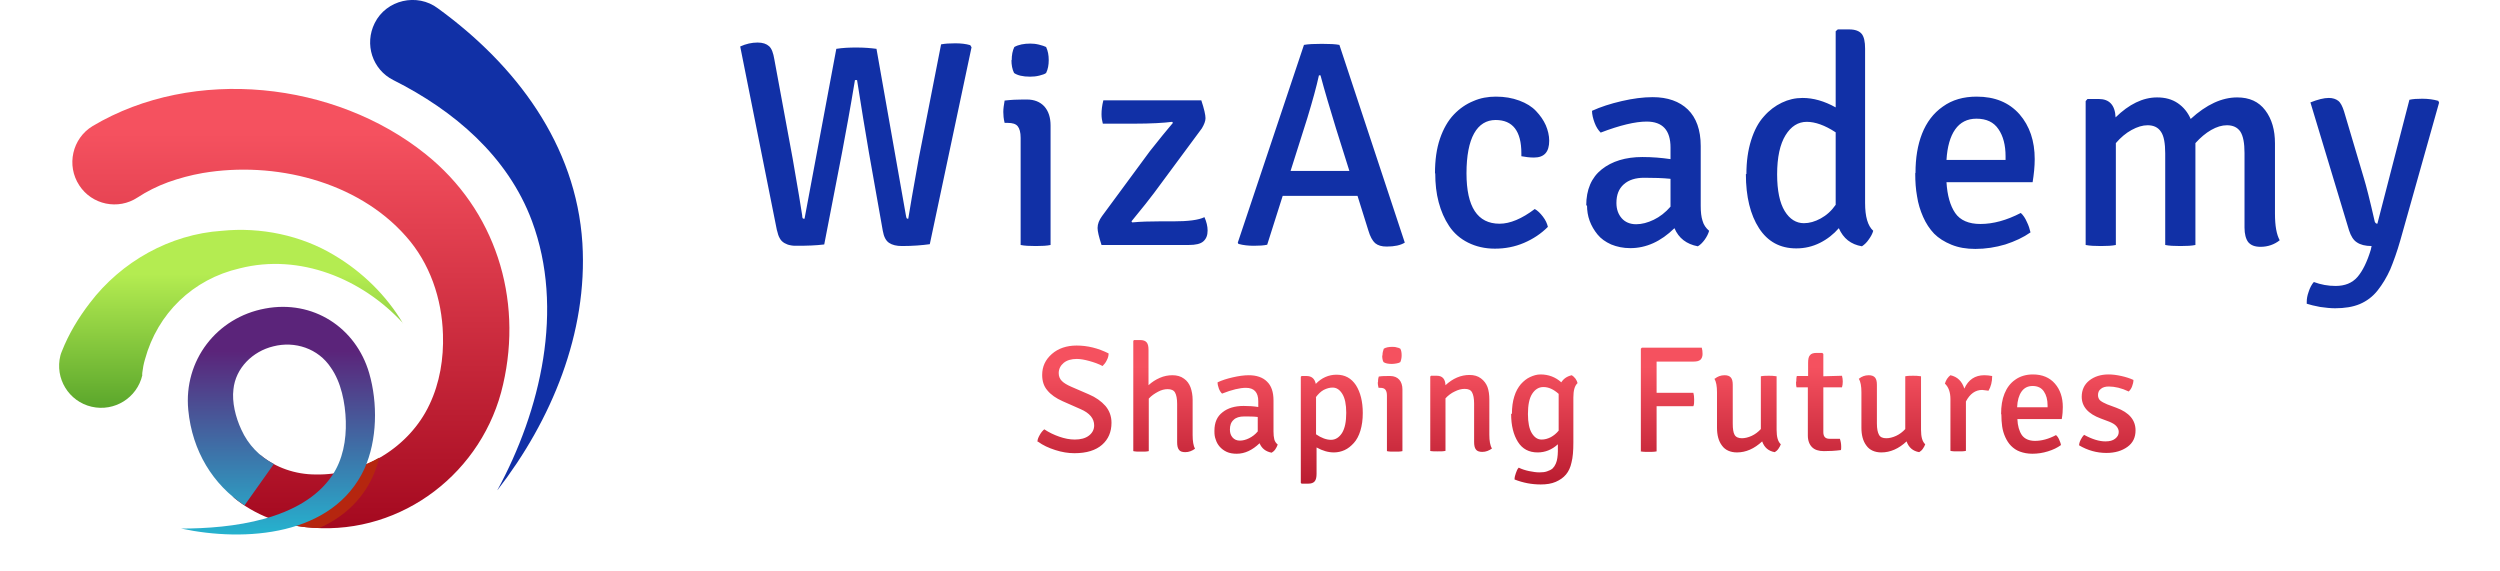
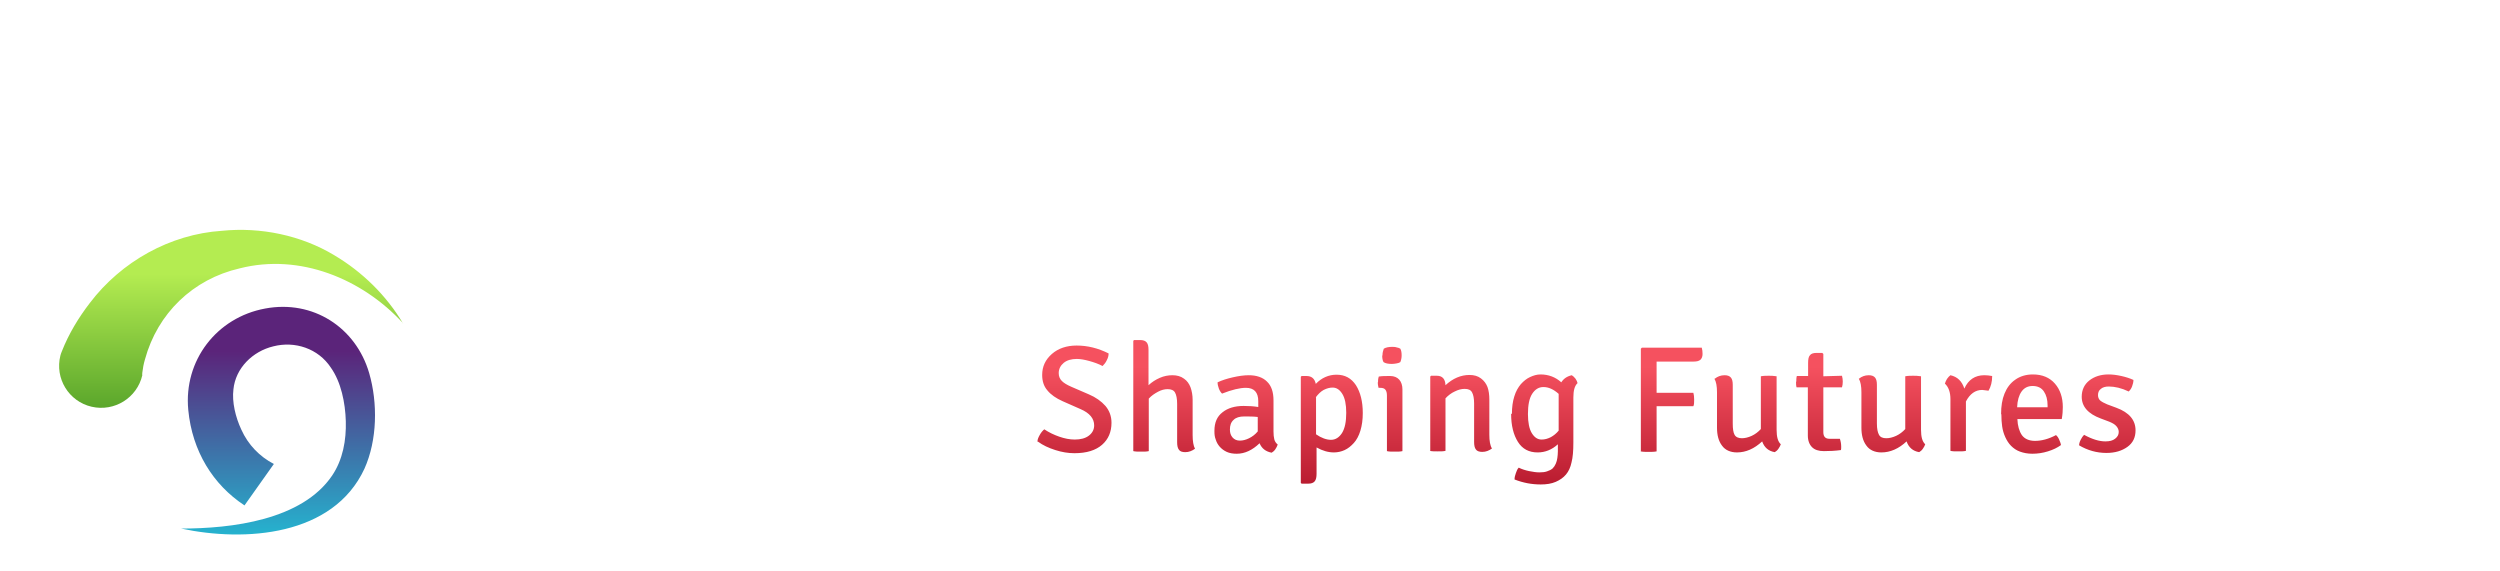
<svg xmlns="http://www.w3.org/2000/svg" id="Layer_1" data-name="Layer 1" viewBox="0 0 952.1 217.6">
  <defs>
    <style>      .cls-1 {        fill: url(#linear-gradient);      }      .cls-1, .cls-2, .cls-3, .cls-4, .cls-5, .cls-6, .cls-7 {        stroke-width: 0px;      }      .cls-2 {        fill: url(#linear-gradient-4);      }      .cls-3 {        fill: url(#linear-gradient-2);      }      .cls-4 {        fill: url(#linear-gradient-3);      }      .cls-5 {        fill: #b5260f;      }      .cls-6 {        fill: #fff;      }      .cls-7 {        fill: #1130a6;      }    </style>
    <linearGradient id="linear-gradient" x1="-434.1" y1="979.5" x2="-434.1" y2="578.5" gradientTransform="translate(291.9 442.6) scale(.4 -.4)" gradientUnits="userSpaceOnUse">
      <stop offset="0" stop-color="#f5515f" />
      <stop offset="1" stop-color="#9f041b" />
    </linearGradient>
    <linearGradient id="linear-gradient-2" x1="-476.6" y1="979.5" x2="-476.6" y2="816.5" gradientTransform="translate(286.8 496.1) scale(.4 -.4)" gradientUnits="userSpaceOnUse">
      <stop offset="0" stop-color="#b4ec51" />
      <stop offset="1" stop-color="#429321" />
    </linearGradient>
    <linearGradient id="linear-gradient-3" x1="-545.1" y1="979.5" x2="-545.1" y2="771.5" gradientTransform="translate(333.2 525.6) scale(.4 -.4)" gradientUnits="userSpaceOnUse">
      <stop offset="0" stop-color="#5b247a" />
      <stop offset="1" stop-color="#1bcedf" />
    </linearGradient>
    <linearGradient id="linear-gradient-4" x1="206.9" y1="488" x2="206.9" y2="454" gradientTransform="translate(206.7 1067) scale(1.9 -1.9)" gradientUnits="userSpaceOnUse">
      <stop offset="0" stop-color="#f5515f" />
      <stop offset="1" stop-color="#9f041b" />
    </linearGradient>
  </defs>
  <g id="background-logo">
    <rect class="cls-6" width="952.1" height="217.6" />
  </g>
  <g id="logo-logo">
    <g>
-       <path class="cls-1" d="M88.9,189.4c8.1,6.7,18.5,10.8,30.2,11.6,34.3,2.5,65-21.3,72.5-54.6,7.6-32.9-3-66.5-29.5-87.7-34.5-27.7-88.3-33.6-126.8-10.7-7.8,4.7-10.1,15-5.1,22.6,4.8,7.4,14.8,9.5,22.2,4.6,3.5-2.3,7.5-4.3,11.6-5.8,4.2-1.5,8.6-2.7,13.2-3.5,27.2-4.6,58.8,3,77.4,24.1,9.1,10.2,13.7,23.7,14.1,37.4.3,9.1-1.2,18.4-5.1,26.6-7.6,16.3-25.4,27.1-43.4,26.7-7.7,0-15.2-2.6-20.9-7.3l-10.3,16Z" />
-       <path class="cls-7" d="M189.4,186.7c16.6-30.5,25.6-69.1,13.2-102.5-9.2-24.7-29.7-42.1-52.8-53.7-8-4-11.1-13.7-7.1-21.7,4.4-8.9,16.2-11.6,24.1-5.6,29.6,21.5,52.6,51.8,55,89.4,2.1,34.2-11.8,67.5-32.3,94h0Z" />
      <path class="cls-3" d="M153.5,123.1c-15.6-17-39.4-26.7-62.2-20.9-17.8,4.1-31.3,17.1-36.1,34.7-.5,1.7-.8,3.3-1,5,0,.4-.1.8,0,1.1h0s0-.1,0-.1c-2,8.6-10.6,14-19.3,12-8.7-2-14.1-10.8-11.9-19.5.1-.5.4-1.2.6-1.7,2.6-6.6,6.3-12.7,10.6-18.3,12-15.8,30.6-26.2,50.3-27.5,14.7-1.5,30.2,1.7,42.8,9.3,10.8,6.4,19.9,15.4,26.2,26h0Z" />
-       <path class="cls-5" d="M132.2,179.3c-.7,1.7-1.5,3.3-2.5,4.8-5,7.3-12.7,12.1-21.5,15.1,3.5,1,7.2,1.6,11,1.8.8,0,1.6,0,2.4.1,8.7-3.9,16.1-10.2,20.4-19.7,1-2.2,1.8-4.6,2.4-7.1-3.8,2.2-8,3.8-12.2,4.9Z" />
      <path class="cls-4" d="M93,192.4c-11.8-7.8-19.8-20.5-21.3-36.3-1.8-18.8,10.8-35.2,29.3-38.6,18.1-3.4,34.5,7.1,39.6,24.6,3.3,11.4,3.1,25.5-1.8,36.4-11.9,25.7-45.5,28-69.8,22.8h0c19.2,0,46-3.2,57.5-20.2,4.1-6.1,5.4-13.5,5.2-20.7-.2-7-1.8-14.9-5.7-20.4-4.8-7.3-13.7-10.2-21.9-8.1-7.9,1.9-14.4,8.3-15.2,16.4-.6,4.8.8,10.6,3,15.3,2.6,5.8,7,10.3,12.4,13.1l-11.2,15.8Z" />
    </g>
  </g>
  <g id="text-logo">
    <g id="text-logo-path-0">
-       <path class="cls-7" d="M295.9,87.8l-14-70.1c2.2-1,4.4-1.5,6.6-1.5h0c2,0,3.4.5,4.4,1.4,1,.9,1.6,2.6,2,5h0l7,37.9c2,11.5,3.2,18.7,3.6,21.5h0c0,.6.1,1,.2,1.1.1.2.4.2.7.2h0l12.1-64.7c2.5-.4,5-.5,7.7-.5h0c2.9,0,5.4.2,7.6.5h0l11.2,63.4c.1.6.2,1,.3,1.1.1.2.3.2.6.2h0c.5-3.2,1.8-10.8,4-23h0l8.5-43.4c1.5-.3,3.3-.4,5.4-.4h0c2.1,0,4,.2,5.7.7h0l.5.8-15.9,75c-2.9.4-6.4.7-10.6.7h0c-2.1,0-3.7-.4-4.9-1.2-1.2-.8-2-2.3-2.4-4.6h0l-5.3-29.9c-1.4-8.1-2.9-17.3-4.5-27.5h-.8c-1.8,10.9-3.5,20.1-4.9,27.5h0l-6.8,35.1c-3.2.4-6.6.5-10.2.5h0c-1.1,0-1.9,0-2.7-.2-.7-.1-1.5-.4-2.2-.8-.7-.4-1.4-1-1.8-1.8-.5-.8-.8-1.8-1.1-3.1h0ZM382.1,42.5h0c0-1.1.2-2.5.5-4.2h0c2.5-.3,4.8-.4,7-.4h1.5c2.8,0,5,.9,6.6,2.6,1.6,1.8,2.4,4.2,2.4,7.3h0v45.5c-1.4.3-3.3.4-5.6.4h0c-2.5,0-4.4-.1-5.8-.4h0v-40.8c0-2.1-.4-3.5-1.1-4.4-.7-.9-2-1.3-3.8-1.3h-1.2c-.4-1.6-.5-3-.5-4.1ZM385.3,22.9h0c0-1.9.3-3.6,1-5h0c1.6-.9,3.7-1.3,6.1-1.3h0c1,0,2.1.1,3.3.4,1.2.3,2.1.6,2.7.9h0c.7,1.5,1,3.1,1,5h0c0,1.8-.3,3.5-1,4.9h0c-.5.4-1.4.7-2.6,1-1.2.3-2.4.4-3.5.4h0c-2.8,0-4.8-.5-6.1-1.4h0c-.7-1.4-1-3.1-1-4.9ZM418,86.8h0c0-1.5.6-3,1.7-4.5h0l18.2-24.7c1-1.3,2.6-3.3,4.8-6,2.2-2.7,3.6-4.3,4-4.8h0l-.3-.4c-3.1.4-8,.7-14.7.7h-11.7c-.3-1.1-.5-2.3-.5-3.6h0c0-1.6.2-3.3.7-5.3h37.3c1.1,3.3,1.6,5.6,1.6,6.8h0c0,1.1-.5,2.4-1.4,3.9h0l-18.2,24.6c-1.5,2-4.3,5.6-8.6,10.8h0l.3.4c3.2-.3,6.6-.4,10.3-.4h5.3c5.7,0,9.7-.5,11.9-1.6h0c.8,1.8,1.2,3.5,1.2,5.1h0c0,1.8-.5,3.1-1.6,4.1s-3,1.4-5.6,1.4h-33.2c-1-3.1-1.5-5.2-1.5-6.4ZM471.7,93l-.3-.6,25.2-75.3c1.6-.3,3.9-.4,6.8-.4h0c3,0,5.2.1,6.7.4h0l24.9,75.3c-1.6,1-3.9,1.5-6.9,1.5h0c-1.9,0-3.3-.4-4.4-1.3-1-.9-1.9-2.5-2.6-4.9h0l-4.1-13.1c-.7,0-2,0-3.7,0-1.8,0-2.8,0-3,0h-15.3c-.2,0-1.2,0-2.9,0-1.7,0-2.9,0-3.6,0h0l-5.9,18.6c-1.3.3-3,.4-5.1.4h0c-2,0-4-.2-5.8-.7h0ZM497.9,44.9l-6.4,20.2c.7,0,1.8,0,3.2,0,1.4,0,2.3,0,2.5,0h11.1c.2,0,1,0,2.4,0,1.4,0,2.5,0,3.2,0h0l-5.1-16.2c-2.3-7.5-4.3-14.2-5.9-20.2h-.6c-.9,4.2-2.4,9.6-4.4,16.2h0ZM546.5,66h0c0-5,.6-9.4,1.9-13.2,1.3-3.8,3.1-6.9,5.3-9.2,2.2-2.3,4.7-4,7.4-5.1,2.7-1.2,5.6-1.7,8.6-1.7h0c3.3,0,6.2.5,8.9,1.5,2.7,1,4.8,2.3,6.4,4,1.6,1.7,2.8,3.4,3.7,5.4.8,1.9,1.3,3.9,1.3,5.9h0c0,4.3-1.9,6.4-5.8,6.4h0c-1.6,0-3.2-.2-4.8-.5h0v-1.1h0c0-8.5-3.3-12.7-9.8-12.7h0c-3.5,0-6.3,1.7-8.2,5.1-1.9,3.4-2.9,8.5-2.9,15.2h0c0,12.8,4.2,19.2,12.6,19.2h0c4,0,8.5-1.9,13.4-5.6h0c1.1.6,2.1,1.6,3.1,2.9,1,1.3,1.6,2.6,1.9,3.9h0c-2.6,2.6-5.6,4.6-9.1,6.1-3.5,1.5-7.2,2.2-11.1,2.2h0c-3.8,0-7.2-.8-10.2-2.3-3-1.5-5.4-3.6-7.2-6.3-1.8-2.7-3.1-5.7-4-9.1-.9-3.4-1.3-7-1.3-11ZM604.1,78.3h0c0-6.1,2-10.7,5.9-13.8,3.9-3.1,9.1-4.7,15.5-4.7h0c3.7,0,7.3.3,10.7.8h0v-4.4c0-6.6-3-9.9-9.1-9.9h0c-4.3,0-10.2,1.4-17.5,4.2h0c-.9-.9-1.7-2.1-2.3-3.7-.6-1.6-1-3.2-1-4.6h0c3.3-1.5,7-2.7,11.3-3.7,4.3-1,8.2-1.5,11.8-1.5h0c5.7,0,10.2,1.6,13.4,4.7,3.2,3.1,4.9,7.8,4.9,13.9h0v22.8c0,2.3.2,4.2.7,5.7.4,1.5,1.3,2.8,2.5,3.8h0c-.3,1.1-.9,2.3-1.7,3.4-.8,1.1-1.7,2-2.6,2.5h0c-4.3-.8-7.3-3.1-8.9-6.9h0c-5.2,5.1-10.8,7.6-16.8,7.6h0c-2.7,0-5.1-.5-7.3-1.4-2.2-1-3.9-2.2-5.2-3.8-1.3-1.6-2.3-3.3-3-5.2-.7-1.9-1-3.9-1-5.9ZM615.6,77.3h0c0,2.4.7,4.3,2,5.8,1.3,1.5,3.2,2.3,5.5,2.3h0c2.2,0,4.4-.6,6.7-1.7,2.3-1.1,4.5-2.8,6.4-5h0v-10.6c-2.9-.3-6.3-.4-10-.4h0c-3.3,0-5.9.8-7.8,2.5s-2.8,4-2.8,7.1ZM665.1,66.3h0c0-4.8.6-9.1,1.8-12.9,1.2-3.8,2.8-6.8,4.9-9.1,2-2.3,4.3-4,6.8-5.2,2.5-1.2,5.1-1.8,7.9-1.8h0c4.1,0,8.3,1.2,12.6,3.6h0V11.9l.8-.7h4.3c2.3,0,3.9.6,4.8,1.7.9,1.1,1.3,3,1.3,5.6h0v58.8c0,5.2,1,8.7,3.1,10.6h0c-.3,1.1-.9,2.2-1.7,3.3-.8,1.2-1.7,2-2.6,2.6h0c-4.2-.7-7.1-3-8.8-6.9h0c-2,2.3-4.4,4.2-7.2,5.6-2.8,1.4-5.8,2.1-9,2.1h0c-6.2,0-10.9-2.6-14.2-7.7-3.3-5.1-5-12-5-20.6ZM676.8,66.4h0c0,6.2,1,10.9,2.9,14,1.9,3.1,4.4,4.6,7.3,4.6h0c2.1,0,4.2-.6,6.4-1.8s4.1-2.9,5.7-5.2h0v-27.6c-4.1-2.7-7.8-4-11-4h0c-3.3,0-6,1.7-8.1,5.1-2.1,3.4-3.2,8.4-3.2,14.9ZM729.5,65.8h0c0-5.6.8-10.6,2.5-14.9,1.7-4.3,4.3-7.8,7.9-10.3,3.6-2.6,7.9-3.8,12.9-3.8h0c6.9,0,12.3,2.2,16.3,6.7,3.9,4.5,5.8,10.2,5.8,17.1h0c0,2.8-.3,5.7-.8,8.8h-32.8c.3,5,1.4,8.9,3.3,11.7,1.9,2.8,5.2,4.2,9.6,4.2h0c4.9,0,10-1.4,15.4-4.2h0c.9.8,1.7,2,2.3,3.4.7,1.4,1.1,2.7,1.4,4h0c-2.7,1.9-5.9,3.4-9.6,4.6-3.7,1.1-7.5,1.7-11.4,1.7h0c-3.4,0-6.4-.5-9.1-1.6-2.7-1.1-4.9-2.5-6.6-4.2-1.7-1.8-3.1-3.9-4.2-6.4-1.1-2.5-1.9-5.1-2.3-7.8-.5-2.7-.7-5.6-.7-8.8ZM741.3,60.9h22.5v-1.4c0-4.2-.9-7.7-2.7-10.3-1.8-2.7-4.6-4-8.4-4h0c-3.5,0-6.2,1.4-8.1,4.1-1.9,2.7-3,6.6-3.3,11.6ZM794.3,93.2h0v-54.7l.7-.8h4.3c4,0,6.2,2.3,6.4,7h0c5.1-5,10.4-7.6,15.8-7.6h0c3.1,0,5.7.7,7.9,2.2,2.2,1.5,3.8,3.5,4.9,6h0c6-5.5,11.9-8.2,17.7-8.2h0c4.7,0,8.2,1.6,10.7,4.9,2.5,3.3,3.7,7.5,3.7,12.6h0v26.8c0,4.6.6,7.9,1.8,10.1h0c-2,1.6-4.5,2.5-7.3,2.5h0c-2.2,0-3.7-.6-4.7-1.8-.9-1.2-1.4-3.1-1.4-5.5h0v-28.4c0-3.8-.5-6.5-1.6-8.2-1.1-1.6-2.8-2.4-5.1-2.4h0c-1.9,0-3.9.6-6,1.8-2.1,1.2-4.1,2.9-6,5h0v38.8c-1.4.3-3.3.4-5.7.4h0c-2.4,0-4.4-.1-5.8-.4h0v-34.9c0-3.8-.5-6.6-1.6-8.2-1.1-1.7-2.8-2.5-5.1-2.5h0c-1.9,0-3.9.6-6.1,1.8-2.2,1.2-4.2,2.9-6,5h0v38.8c-1.4.3-3.3.4-5.7.4h0c-2.4,0-4.3-.1-5.8-.4ZM878.5,115.7h0c0-.2,0-.5,0-.7h0c0-1.2.2-2.4.7-3.8h0c.5-1.6,1.2-2.9,2-3.8h0c2.7,1,5.4,1.5,8.3,1.5h0c3.5,0,6.3-1.1,8.3-3.4,2-2.3,3.7-5.8,5.1-10.4h0l.3-1.4c-2.4,0-4.3-.5-5.6-1.4-1.3-.8-2.3-2.4-3-4.6h0l-14.7-48.7c2.8-1.1,5.1-1.7,7-1.7h0c1.5,0,2.7.4,3.6,1.1.9.7,1.6,2.1,2.2,4h0l7.6,25.6c.8,2.6,2.2,8,4.1,16.4h0c.2.5.5.8,1,.8h0l12.2-47.2c1.3-.3,2.9-.4,4.9-.4h0c2.3,0,4.3.3,6.1.8h0l.3.7-14.7,52.2c-1.3,4.6-2.7,8.4-3.9,11.3-1.3,2.9-2.9,5.6-4.8,8-1.9,2.4-4.2,4.1-6.8,5.2-2.6,1.1-5.8,1.6-9.4,1.6h0c-1.7,0-3.6-.2-5.7-.5-2.1-.4-3.8-.8-5-1.2Z" />
-     </g>
+       </g>
  </g>
  <g id="tagline-2e8f8ab9-5029-4f33-9c6e-748451bbd61e-logo">
    <g id="tagline-2e8f8ab9-5029-4f33-9c6e-748451bbd61e-logo-path-0">
      <path class="cls-2" d="M395.1,168.2h0c0-.9.4-1.7.9-2.6.5-.9,1.1-1.6,1.7-2.1h0c1.8,1.2,3.7,2.1,5.7,2.8,2,.7,4,1.1,5.9,1.1h0c2.3,0,4.1-.5,5.4-1.5,1.3-1,2-2.3,2-3.9h0c0-2.6-1.7-4.7-5.2-6.2h0l-6.8-3c-2.5-1.1-4.5-2.5-5.8-4.1-1.4-1.6-2-3.6-2-5.9h0c0-3.2,1.2-5.8,3.7-8,2.4-2.1,5.6-3.2,9.4-3.2h0c4.2,0,8.2,1,12.2,3h0c0,.8-.2,1.7-.7,2.6-.4.9-1,1.6-1.6,2.2h0c-1.5-.8-3.2-1.4-5-1.9-1.8-.5-3.4-.8-4.8-.8h0c-2.1,0-3.8.5-5,1.5s-1.9,2.3-1.9,3.9h0c0,1.2.4,2.2,1.2,3,.8.8,2,1.5,3.6,2.2h0l6.7,2.9c2.6,1.1,4.7,2.6,6.3,4.4,1.5,1.8,2.3,3.9,2.3,6.4h0c0,3.5-1.2,6.3-3.6,8.4-2.4,2.1-5.9,3.2-10.5,3.2h0c-2.4,0-4.8-.4-7.3-1.2-2.5-.8-4.7-1.8-6.6-3.2ZM431.6,171.8h0v-42l.3-.3h2.3c1.2,0,2,.3,2.5.9.5.6.7,1.5.7,2.9h0v13.4c1.3-1.2,2.7-2.1,4.3-2.8,1.6-.7,3.2-1,4.8-1h0c1.7,0,3.2.4,4.4,1.3,1.2.8,2,2,2.5,3.3.5,1.4.8,3,.8,4.8h0v13.4c0,2.3.3,4.1.9,5.2h0c-1.1.8-2.3,1.3-3.7,1.3h0c-1.2,0-2-.3-2.4-.9-.5-.6-.7-1.6-.7-2.9h0v-14.6c0-2-.3-3.4-.8-4.3-.5-.9-1.5-1.3-2.8-1.3h0c-1.2,0-2.4.3-3.7,1s-2.5,1.5-3.5,2.6h0v20c-.7.2-1.7.2-3,.2h0c-1.2,0-2.1,0-2.9-.2ZM462.5,164.1h0c0-3.2,1-5.5,3.1-7.1,2-1.6,4.7-2.4,8-2.4h0c1.9,0,3.8.1,5.6.4h0v-2.2c0-3.4-1.6-5.1-4.7-5.1h0c-2.3,0-5.3.7-9.1,2.2h0c-.5-.5-.9-1.1-1.2-1.9-.3-.8-.5-1.6-.5-2.4h0c1.7-.8,3.6-1.4,5.8-1.9,2.2-.5,4.2-.8,6.1-.8h0c2.9,0,5.3.8,6.9,2.4,1.7,1.6,2.5,4,2.5,7.2h0v11.8c0,1.2.1,2.2.3,3,.2.8.6,1.4,1.3,2h0c-.2.6-.5,1.2-.9,1.8-.4.6-.9,1-1.4,1.3h0c-2.2-.4-3.8-1.6-4.6-3.6h0c-2.7,2.6-5.6,4-8.7,4h0c-1.4,0-2.7-.2-3.8-.7-1.1-.5-2-1.2-2.7-2-.7-.8-1.2-1.7-1.5-2.7-.4-1-.5-2-.5-3.1ZM468.4,163.6h0c0,1.2.3,2.2,1,3,.7.8,1.6,1.2,2.8,1.2h0c1.1,0,2.3-.3,3.5-.9,1.2-.6,2.3-1.4,3.3-2.6h0v-5.5c-1.5-.2-3.3-.2-5.2-.2h0c-1.7,0-3.1.4-4,1.3-1,.9-1.4,2.1-1.4,3.7ZM495.7,184.2l-.3-.3v-40.4l.3-.3h1.9c1.9,0,3.1,1,3.5,3h0c2.2-2.3,4.9-3.5,7.9-3.5h0c3.2,0,5.6,1.3,7.4,4,1.7,2.7,2.6,6.2,2.6,10.6h0c0,2.5-.3,4.7-.9,6.7-.6,2-1.5,3.6-2.5,4.7-1.1,1.2-2.2,2.1-3.5,2.7-1.3.6-2.7.9-4.1.9h0c-2.1,0-4.3-.6-6.6-1.9h0v10c0,1.3-.2,2.3-.7,2.9-.5.6-1.3.9-2.5.9h-2.3ZM501.2,151.3v14.1c2,1.4,4,2.1,5.7,2.1h0c1.7,0,3.1-.9,4.2-2.6,1.1-1.8,1.6-4.3,1.6-7.7h0c0-3.2-.5-5.6-1.5-7.2-1-1.6-2.2-2.4-3.7-2.4h0c-1.1,0-2.2.3-3.4.9-1.1.6-2.1,1.6-3,2.8h0ZM524.8,145.6h0c0-.6,0-1.3.3-2.2h0c1.3-.2,2.5-.2,3.6-.2h.8c1.4,0,2.6.5,3.4,1.4s1.2,2.2,1.2,3.7h0v23.5c-.7.2-1.7.2-2.9.2h0c-1.3,0-2.3,0-3-.2h0v-21.1c0-1.1-.2-1.8-.6-2.3-.4-.5-1-.7-2-.7h-.6c-.2-.8-.3-1.6-.3-2.1ZM526.5,135.4h0c0-1,.2-1.8.5-2.6h0c.8-.5,1.9-.7,3.2-.7h0c.5,0,1.1,0,1.7.2.6.1,1.1.3,1.4.5h0c.4.7.5,1.6.5,2.6h0c0,.9-.2,1.8-.5,2.5h0c-.3.2-.7.4-1.4.5-.6.1-1.2.2-1.8.2h0c-1.4,0-2.5-.2-3.2-.7h0c-.4-.7-.5-1.6-.5-2.5ZM544.7,171.8h0v-28.4l.3-.3h2.2c2.1,0,3.2,1.2,3.3,3.6h0c2.8-2.6,5.9-3.9,9.1-3.9h0c1.8,0,3.2.4,4.4,1.3,1.2.9,2,2,2.5,3.3.5,1.4.7,3,.7,4.8h0v13.4c0,2.3.3,4.1,1,5.2h0c-1.1.8-2.3,1.3-3.7,1.3h0c-1.1,0-2-.3-2.4-.9-.5-.6-.7-1.6-.7-2.9h0v-14.6c0-2-.3-3.4-.8-4.3-.5-.9-1.4-1.3-2.8-1.3h0c-1.2,0-2.4.3-3.8,1-1.3.6-2.5,1.5-3.5,2.6h0v20c-.7.2-1.7.2-3,.2h0c-1.2,0-2.2,0-3-.2ZM575.8,157.6h0c0-2.5.3-4.7.9-6.6.6-2,1.5-3.5,2.5-4.7,1.1-1.2,2.2-2.1,3.5-2.7,1.3-.6,2.6-1,4-1h0c3,0,5.7,1,7.9,3h0c.9-1.4,2.2-2.3,4-2.7h0c.5.3.9.7,1.4,1.3.4.6.7,1.2.8,1.7h0c-1.1,1-1.6,2.8-1.6,5.5h0v17.1c0,3.2-.2,5.7-.7,7.6-.4,1.9-1.1,3.4-2.1,4.6h0c-1,1.2-2.3,2.1-3.9,2.8-1.6.7-3.5,1-5.7,1h0c-3.4,0-6.7-.6-10-1.9h0c0-.8.2-1.6.5-2.4.3-.9.6-1.6,1.1-2.1h0c1.2.6,2.5,1,3.9,1.3,1.5.3,2.8.5,3.9.5h0c1.2,0,2.2-.1,3-.4.9-.3,1.5-.6,2.1-1.1.5-.5.9-1.1,1.2-1.8s.5-1.4.6-2.2c.1-.7.2-1.6.2-2.5h0v-2.7c-2.3,2.1-4.9,3.1-7.7,3.1h0c-3.3,0-5.8-1.3-7.5-4-1.7-2.7-2.6-6.2-2.6-10.7ZM581.9,157.7h0c0,3.2.5,5.7,1.5,7.3,1,1.6,2.2,2.4,3.7,2.4h0c1.2,0,2.3-.3,3.5-.9,1.1-.6,2.1-1.4,3-2.5h0v-14c-1.9-1.7-3.8-2.6-5.8-2.6h0c-1.8,0-3.2.9-4.3,2.6-1.1,1.7-1.6,4.3-1.6,7.7ZM624.9,171.8h0v-39l.4-.4h22.8c.2.7.3,1.5.3,2.4h0c0,1-.3,1.7-.8,2.2-.6.5-1.4.7-2.6.7h-8.5c-2.6,0-4.5,0-5.6,0h0c0,.8,0,1.9,0,3.4,0,1.5,0,2.6,0,3.4h0v5.1c.6,0,1.4,0,2.4,0h11.6c.2.7.3,1.5.3,2.5h0c0,1.1,0,2-.3,2.6h-14v17.2c-.9.2-1.9.2-3,.2h0c-1.2,0-2.2,0-3.1-.2ZM653.1,144.2h0c1-.8,2.2-1.3,3.7-1.3h0c1.1,0,1.9.3,2.4.9.5.6.7,1.5.7,2.8h0v14.7c0,2,.2,3.4.7,4.3.5.9,1.5,1.3,2.8,1.3h0c1.1,0,2.4-.3,3.7-.9,1.3-.6,2.5-1.5,3.5-2.6h0v-20.1c1.1-.2,2.1-.2,3-.2h0c.8,0,1.8,0,3,.2h0v20.4c0,2.7.5,4.5,1.6,5.5h0c-.2.6-.5,1.1-.9,1.7-.4.6-.9,1-1.4,1.3h0c-2.4-.4-4-1.8-4.8-4.1h0c-3,2.8-6.2,4.2-9.6,4.2h0c-2.5,0-4.5-.9-5.7-2.6-1.3-1.7-1.9-4-1.9-6.8h0v-13.5c0-2.3-.3-4-1-5.2ZM684.1,145.4h0c0-.7,0-1.5.2-2.2h4.3c0,.1,0-5,0-5,0-1.4.2-2.4.7-2.9.4-.6,1.3-.9,2.5-.9h2.2l.4.4v8.5l7.1-.2c.2.7.3,1.5.3,2.2h0c0,.8-.1,1.6-.3,2.2h-7.1c0-.1,0,17.1,0,17.1,0,1.7.8,2.5,2.3,2.5h4c.3.9.5,1.9.5,3h0c0,.6,0,1-.1,1.3h0c-2.2.3-4.4.4-6.5.4h0c-2,0-3.5-.5-4.5-1.5-1-1-1.6-2.5-1.6-4.4h0v-18.4h-4.3c-.2-.6-.2-1.4-.2-2.2ZM708,144.2h0c1-.8,2.2-1.3,3.7-1.3h0c1.1,0,1.9.3,2.4.9.5.6.7,1.5.7,2.8h0v14.7c0,2,.3,3.4.8,4.3.5.9,1.4,1.3,2.8,1.3h0c1.1,0,2.4-.3,3.7-.9,1.3-.6,2.5-1.5,3.5-2.6h0v-20.1c1.1-.2,2.1-.2,3-.2h0c.8,0,1.8,0,3,.2h0v20.4c0,2.7.5,4.5,1.6,5.5h0c-.2.6-.5,1.1-.9,1.7-.4.6-.9,1-1.4,1.3h0c-2.4-.4-4-1.8-4.8-4.1h0c-3,2.8-6.2,4.2-9.6,4.2h0c-2.5,0-4.5-.9-5.7-2.6-1.3-1.7-1.9-4-1.9-6.8h0v-13.5c0-2.3-.3-4-1-5.2ZM740.7,146.1h0c.2-.6.4-1.2.8-1.8.4-.6.9-1.1,1.3-1.4h0c2.7.6,4.4,2.3,5.3,5.1h0c1.5-3.4,4.1-5.1,7.6-5.1h0c.9,0,1.9.1,3,.3h0c0,2.2-.5,4.1-1.4,5.6h0c-.4,0-1.1-.2-2.4-.3h0c-2.6,0-4.7,1.5-6.2,4.4h0v18.8c-.7.2-1.7.2-2.9.2h0c-1.3,0-2.3,0-3-.2h0v-19.7c0-2.6-.7-4.6-2.1-5.9ZM762.1,157.6h0c0-2.9.4-5.5,1.3-7.7.9-2.2,2.2-4,4.1-5.3,1.8-1.3,4.1-2,6.7-2h0c3.6,0,6.4,1.2,8.4,3.5,2,2.3,3,5.3,3,8.9h0c0,1.4-.1,2.9-.4,4.6h-16.9c.1,2.6.7,4.6,1.7,6.1,1,1.4,2.7,2.2,5,2.2h0c2.5,0,5.2-.7,8-2.2h0c.5.4.9,1,1.2,1.7.3.7.6,1.4.7,2.1h0c-1.4,1-3,1.8-5,2.4-1.9.6-3.9.9-5.9.9h0c-1.8,0-3.3-.3-4.7-.8-1.4-.5-2.5-1.3-3.4-2.2-.9-.9-1.6-2-2.2-3.3-.6-1.3-1-2.7-1.2-4.1-.2-1.4-.3-2.9-.3-4.5ZM768.2,155.1h11.6v-.7c0-2.2-.5-4-1.4-5.3-.9-1.4-2.4-2.1-4.3-2.1h0c-1.8,0-3.2.7-4.2,2.1s-1.6,3.4-1.7,6ZM791.8,169.7h0c0-.7.2-1.4.6-2.2.4-.8.8-1.4,1.3-1.9h0c3.1,1.7,5.8,2.5,8.1,2.5h0c1.6,0,2.8-.3,3.7-1,.9-.7,1.4-1.5,1.4-2.6h0c0-.8-.3-1.5-.9-2.2-.6-.7-1.5-1.2-2.7-1.7h0l-3.2-1.2c-4.9-1.8-7.3-4.6-7.3-8.3h0c0-2.6,1-4.7,2.9-6.2,1.9-1.5,4.4-2.3,7.3-2.3h0c1.5,0,3.1.2,4.9.6,1.8.4,3.3.9,4.6,1.5h0c0,.8-.2,1.6-.5,2.4-.3.9-.8,1.5-1.3,2h0c-2.7-1.3-5.3-1.9-7.6-1.9h0c-1.3,0-2.3.3-3,.9-.8.6-1.1,1.4-1.1,2.4h0c0,.8.3,1.5.8,2,.6.5,1.5,1,2.7,1.5h0l3.5,1.3c4.9,1.8,7.3,4.7,7.3,8.6h0c0,2.7-1,4.8-3.1,6.3s-4.7,2.3-8,2.3h0c-3.7,0-7.2-1-10.4-2.9Z" />
    </g>
  </g>
</svg>